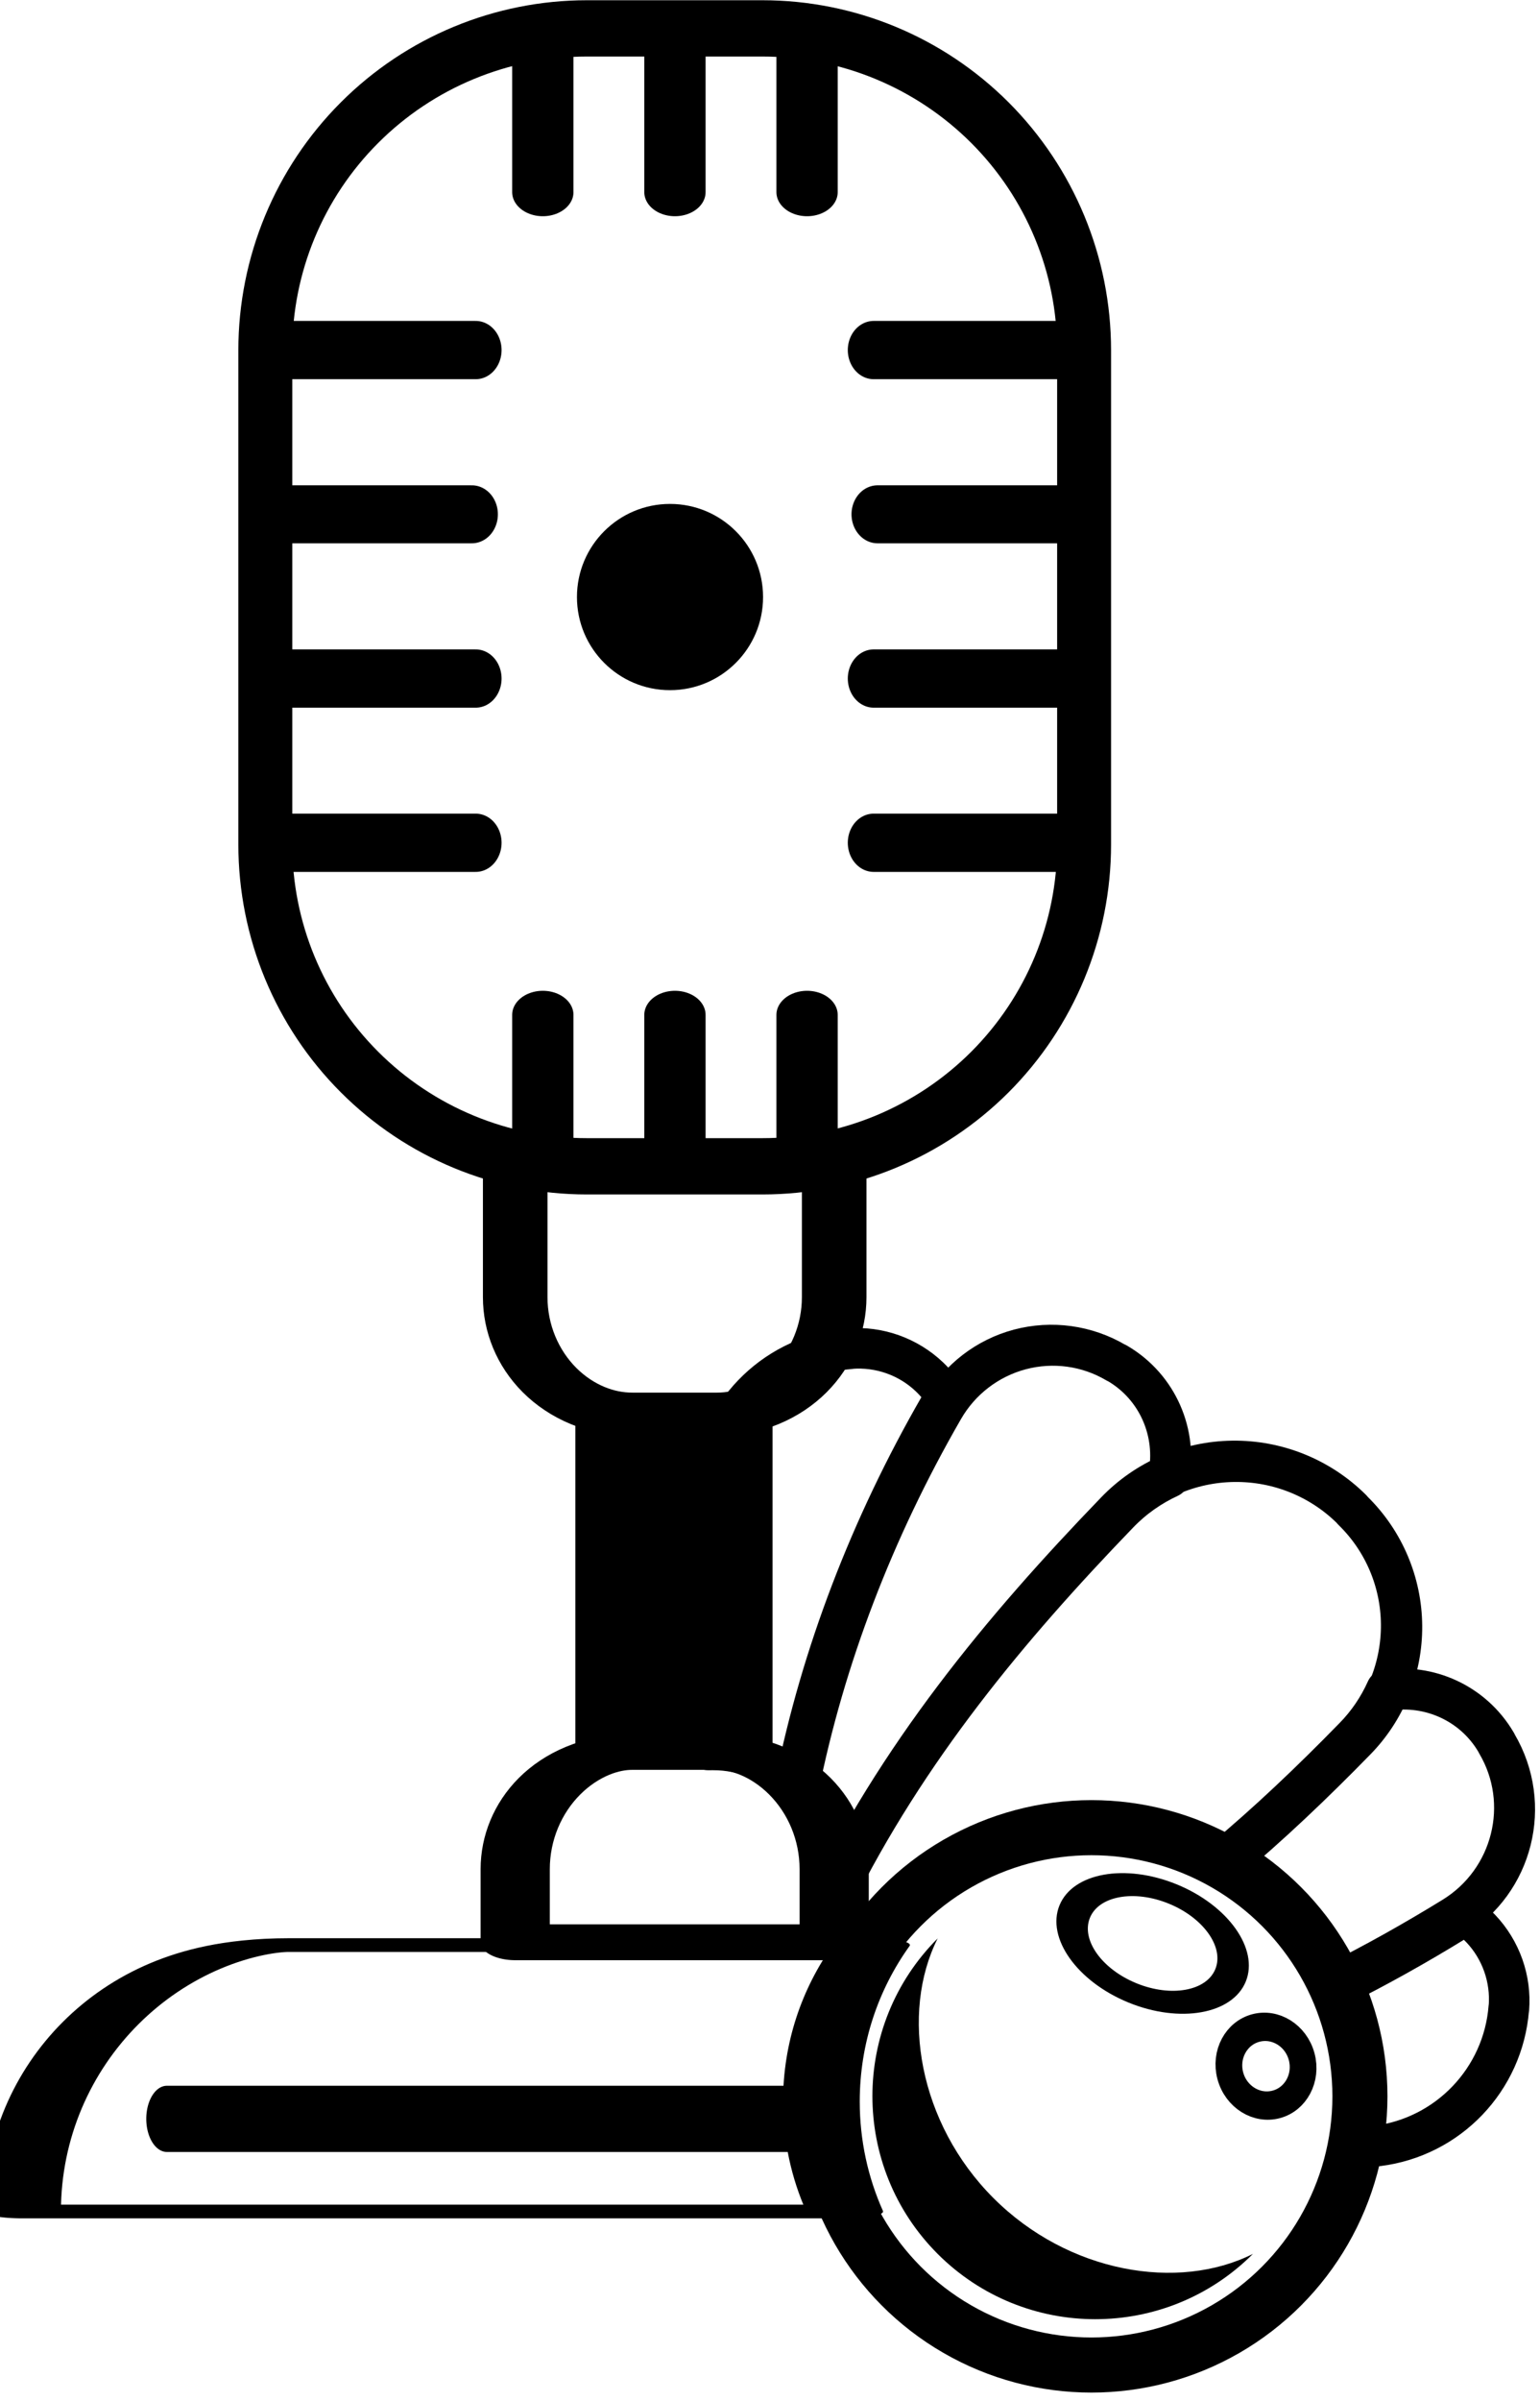
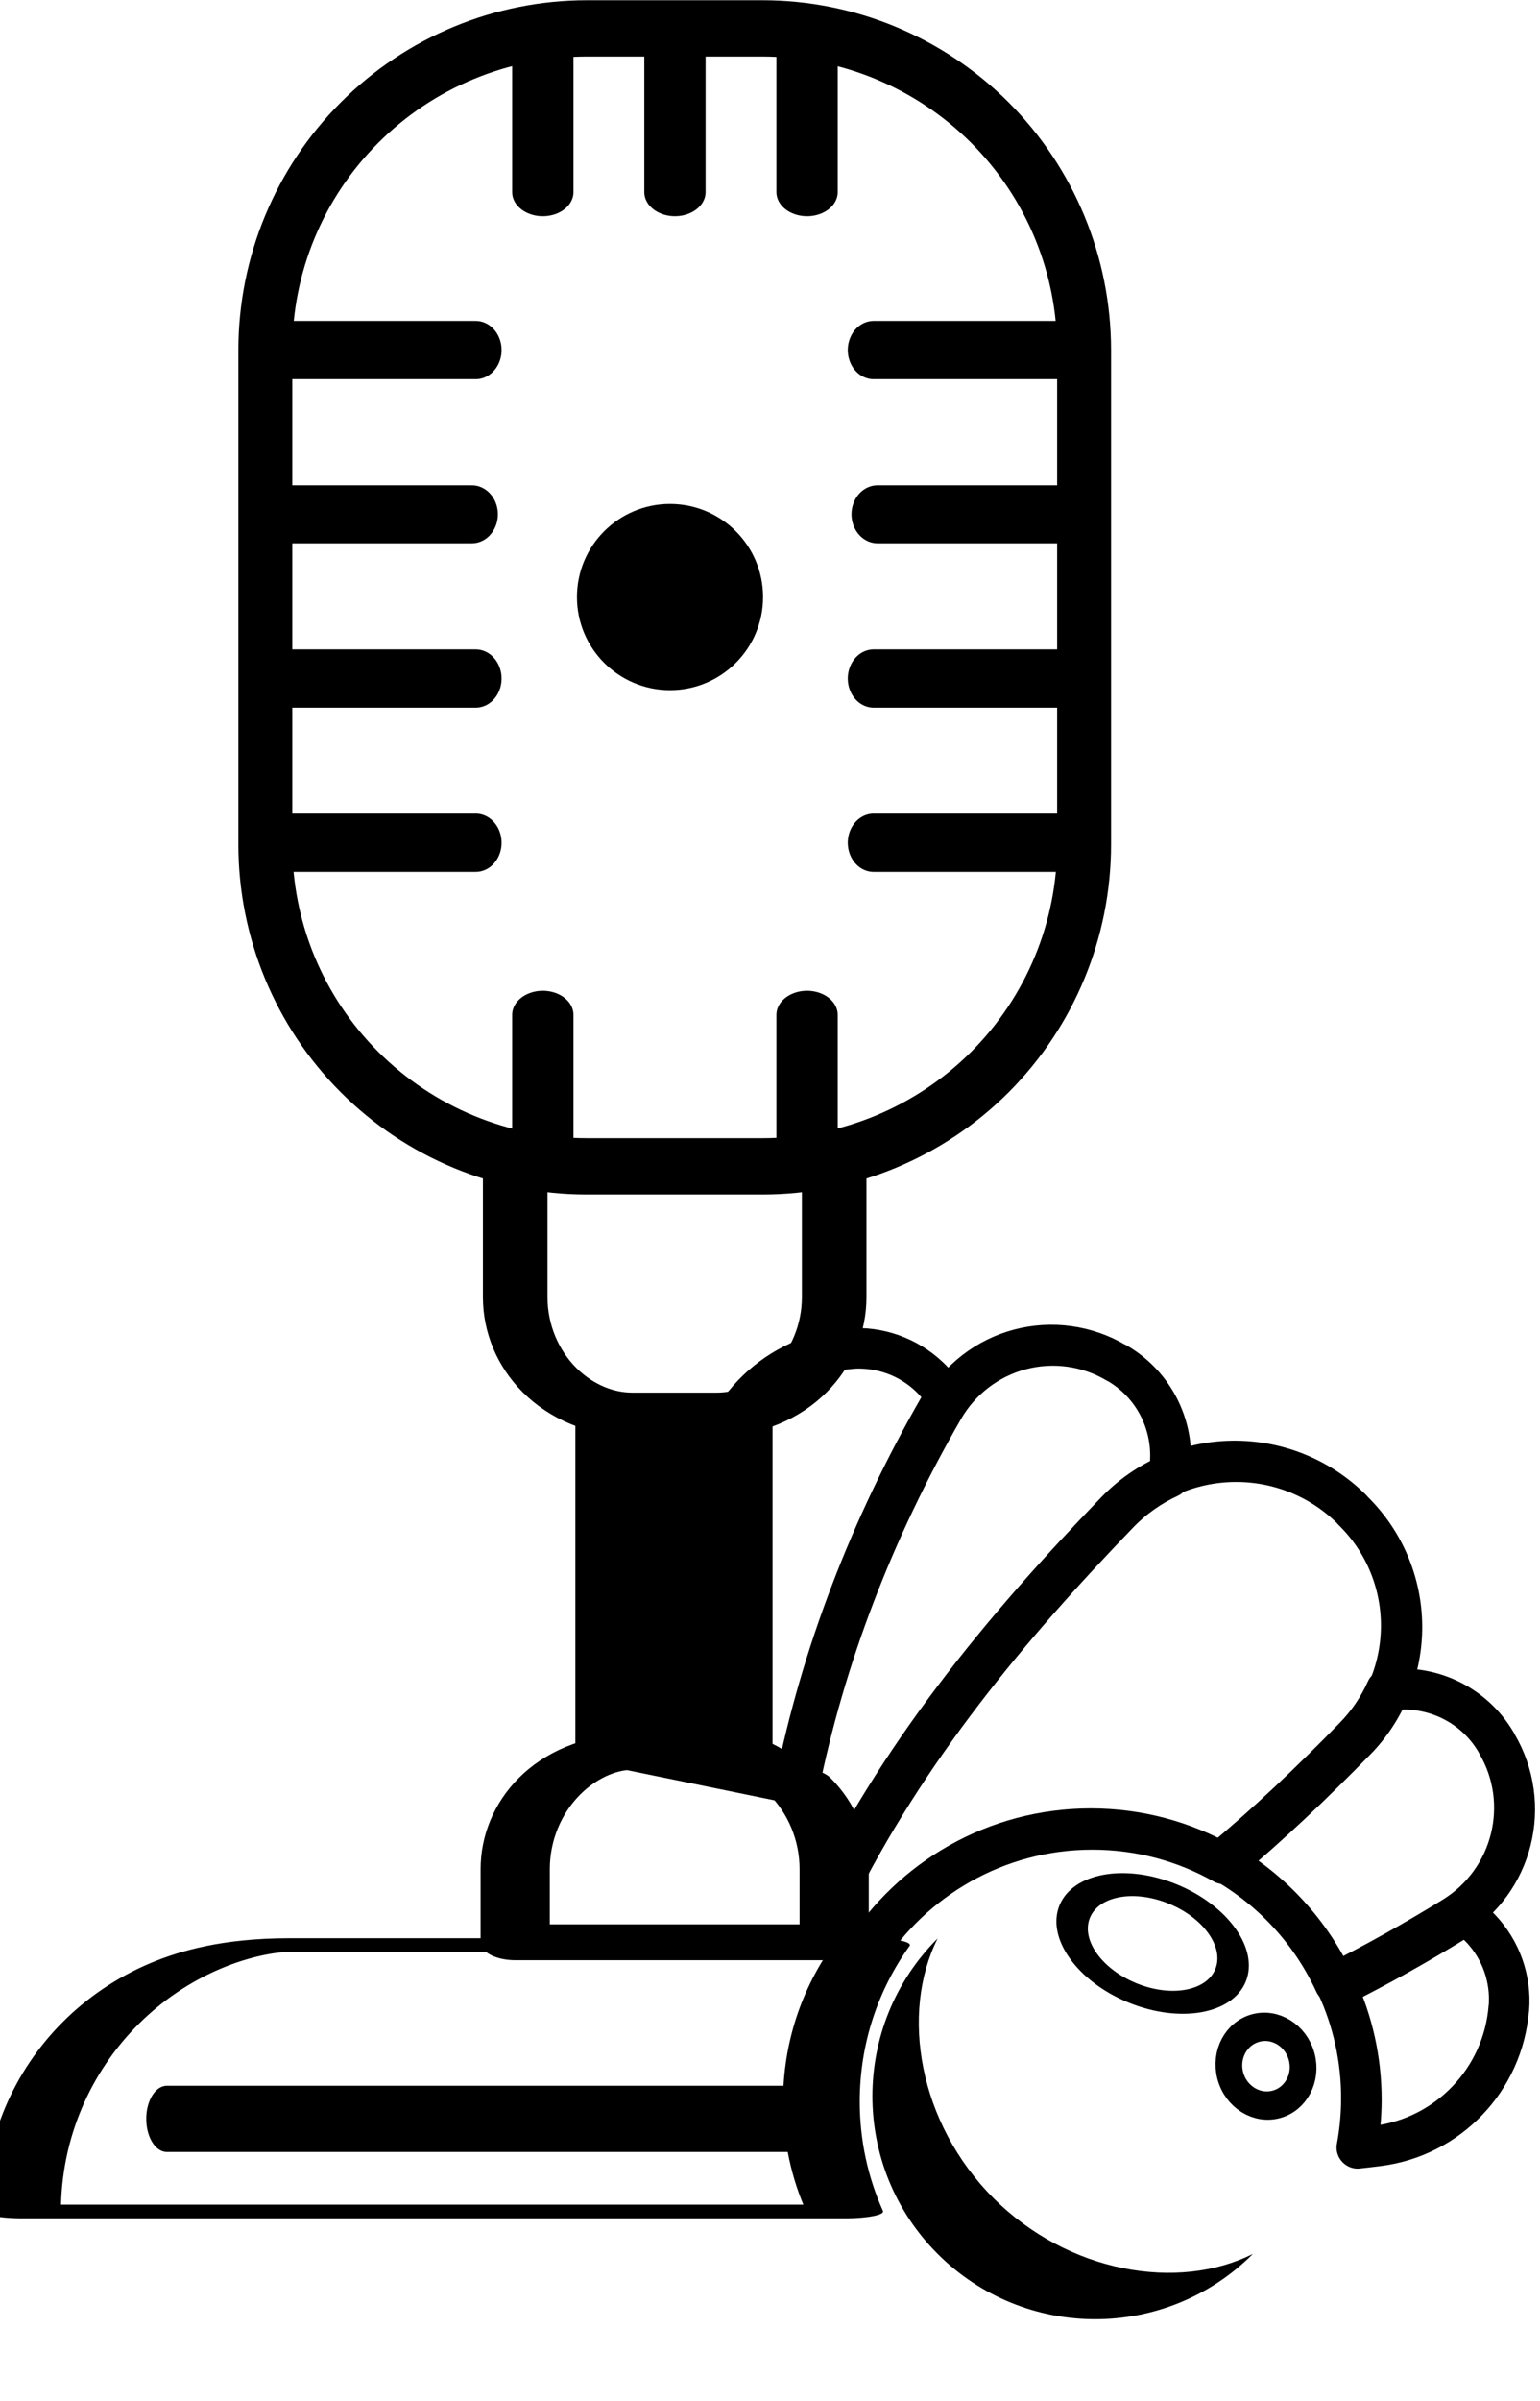
<svg xmlns="http://www.w3.org/2000/svg" width="100%" height="100%" viewBox="0 0 233 363" version="1.1" xml:space="preserve" style="fill-rule:evenodd;clip-rule:evenodd;stroke-linecap:round;stroke-linejoin:round;stroke-miterlimit:1.5;">
  <g transform="matrix(1,0,0,1,-483.373,-433.489)">
    <g id="Layer7" transform="matrix(1,0,0,1,-688.676,-337.444)">
      <g id="Layer9" transform="matrix(0.624,0.624,-0.601,0.601,985.934,-619.371)">
        <g transform="matrix(0.707,-0.707,0.707,0.707,-384.643,996.665)">
          <path d="M1294.83,1477.98L1294.82,1477.97C1291.05,1474.21 1285.89,1472.15 1280.46,1472.25L1279.57,1472.27C1278.47,1455.87 1279.11,1440.21 1281.29,1425.22C1283.06,1412.77 1293.3,1402.96 1305.79,1401.74L1305.79,1401.72C1310.93,1401.22 1315.95,1402.92 1319.61,1406.39C1320.7,1407.43 1321.64,1408.59 1322.41,1409.85C1322.03,1410.38 1321.68,1410.93 1321.34,1411.5C1308.72,1432.92 1299.78,1455.43 1294.83,1477.98Z" style="fill:none;stroke:black;stroke-width:7.08px;" />
        </g>
        <g transform="matrix(-0.707,-0.707,-0.707,0.707,3603.58,996.665)">
          <path d="M1308.94,1431.7C1312.55,1424.66 1316.55,1417.67 1320.89,1410.75C1321.23,1410.2 1321.59,1409.67 1321.96,1409.16C1321.29,1408.17 1320.5,1407.24 1319.61,1406.39C1315.95,1402.92 1310.93,1401.22 1305.79,1401.72L1305.79,1401.74C1293.3,1402.96 1283.06,1412.77 1281.29,1425.22C1281.12,1426.39 1280.96,1427.58 1280.81,1428.76C1283.61,1428.19 1286.5,1427.86 1289.45,1427.8C1296.43,1427.67 1303.03,1429.07 1308.94,1431.7Z" style="fill:none;stroke:black;stroke-width:7.08px;" />
        </g>
        <g transform="matrix(0.966,-0.259,0.259,0.966,-120.457,65.426)">
          <path d="M1378.67,1477.64L1376.25,1473.25C1373.63,1468.51 1369.27,1465.07 1364.14,1463.69C1357.15,1441.68 1353.64,1417.72 1353.86,1392.86C1353.9,1386.89 1356.25,1381.14 1360.38,1376.9C1364.52,1372.66 1370.09,1370.27 1375.86,1370.27C1375.97,1370.24 1376.08,1370.24 1376.19,1370.24C1384.25,1370.24 1391.02,1375.56 1393.42,1383.02C1391.35,1386.02 1389.8,1389.41 1388.9,1393.03C1382.08,1420.32 1377.16,1448.12 1378.67,1477.64Z" style="fill:none;stroke:black;stroke-width:7.15px;" />
        </g>
        <g transform="matrix(-0.966,-0.259,-0.259,0.966,3339.87,65.426)">
          <path d="M1381.5,1422.88C1383.37,1412.26 1385.91,1401.86 1388.8,1391.56C1389.72,1388.21 1391.22,1385.08 1393.18,1382.3C1390.58,1375.23 1383.99,1370.24 1376.19,1370.24C1376.08,1370.24 1375.97,1370.24 1375.86,1370.26C1363.89,1370.26 1353.96,1380.19 1353.55,1392.56C1353.26,1400.72 1353.28,1408.77 1353.68,1416.67C1363.42,1415.65 1373.18,1417.85 1381.5,1422.88Z" style="fill:none;stroke:black;stroke-width:7.15px;" />
        </g>
        <g transform="matrix(1,0,4.44089e-16,1,211.863,-328.972)">
          <path d="M1392.85,1467.87L1382.81,1467.87C1372.89,1438.74 1370.29,1409.62 1369.8,1380.49C1369.65,1372.61 1372.55,1365 1377.85,1359.36C1383.15,1353.72 1390.4,1350.52 1397.99,1350.49C1398.13,1350.52 1398.27,1350.52 1398.41,1350.52C1405.77,1350.45 1412.85,1353.43 1418.09,1358.79C1423.33,1364.15 1426.31,1371.45 1426.37,1379.1C1426.49,1389.79 1426.25,1400.5 1425.31,1411.24C1417.94,1413.38 1410.99,1417.46 1405.2,1423.47C1393.61,1435.51 1389.5,1452.39 1392.85,1467.87Z" style="fill:none;stroke:black;stroke-width:7.21px;" />
        </g>
      </g>
      <g transform="matrix(1,0,0,1.043,-490.698,-33.202)">
        <path d="M1778.11,775.098C1791.02,775.098 1803.39,780.014 1812.52,788.763C1821.64,797.512 1826.77,809.379 1826.77,821.752L1826.77,893.397C1826.77,905.771 1821.64,917.637 1812.52,926.386C1803.39,935.136 1791.02,940.051 1778.11,940.051L1751.54,940.051C1738.64,940.051 1726.26,935.136 1717.14,926.386C1708.01,917.637 1702.89,905.771 1702.89,893.397L1702.89,821.752C1702.89,809.379 1708.01,797.512 1717.14,788.763C1726.26,780.014 1738.64,775.098 1751.54,775.098L1778.11,775.098Z" style="fill:none;stroke:black;stroke-width:8.16px;" />
      </g>
      <g transform="matrix(1,0,0,0.674,-493.811,321.932)">
        <path d="M1792.07,927.896L1792.07,957.159C1792.07,964.133 1790.2,970.821 1786.88,975.753C1783.56,980.684 1779.05,983.454 1774.35,983.454L1761.53,983.454C1756.83,983.454 1752.33,980.684 1749,975.753C1745.68,970.821 1743.81,964.133 1743.81,957.159L1743.81,927.896L1792.07,927.896Z" style="fill:none;stroke:black;stroke-width:9.77px;" />
      </g>
      <g transform="matrix(1,4.32816e-17,-3.46663e-17,-0.518,-493.811,1545.24)">
-         <path d="M1792.07,927.896L1792.07,949.244C1792.07,958.317 1790.2,967.019 1786.88,973.434C1783.56,979.85 1779.05,983.454 1774.35,983.454L1761.53,983.454C1756.83,983.454 1752.33,979.85 1749,973.434C1745.68,967.019 1743.81,958.317 1743.81,949.244L1743.81,927.896L1792.07,927.896Z" style="fill:none;stroke:black;stroke-width:10.47px;" />
+         <path d="M1792.07,927.896L1792.07,949.244C1792.07,958.317 1790.2,967.019 1786.88,973.434L1761.53,983.454C1756.83,983.454 1752.33,979.85 1749,973.434C1745.68,967.019 1743.81,958.317 1743.81,949.244L1743.81,927.896L1792.07,927.896Z" style="fill:none;stroke:black;stroke-width:10.47px;" />
      </g>
      <g transform="matrix(1.059,0,0,1,-598.488,2.459)">
        <rect x="1754.1" y="982.09" width="28.17" height="51.384" />
      </g>
      <g transform="matrix(4.057,3.5559e-16,-3.09158e-16,-0.725,-5899.17,1778.02)">
        <path d="M1775.47,983.454C1774.29,974.261 1773.6,962.993 1773.6,950.825C1773.6,942.659 1773.91,934.898 1774.47,927.897L1743.81,927.897C1743.81,958.58 1748.26,983.454 1753.74,983.454L1775.47,983.454Z" style="fill:none;stroke:black;stroke-width:2.86px;" />
      </g>
      <g transform="matrix(1.039,0,0,1.039,-563.854,-28.843)">
        <circle cx="1768.31" cy="856.637" r="13.551" />
      </g>
      <g transform="matrix(0.898,0,0,1,-320.212,25.495)">
        <path d="M1741.26,823.197L1706.37,823.197" style="fill:none;stroke:black;stroke-width:8.77px;" />
      </g>
      <g transform="matrix(0.888,0,0,1,-302.214,50.326)">
        <path d="M1741.26,823.197L1706.37,823.197" style="fill:none;stroke:black;stroke-width:8.81px;" />
      </g>
      <g transform="matrix(0.888,0,0,1,-302.214,0.663)">
        <path d="M1741.26,823.197L1706.37,823.197" style="fill:none;stroke:black;stroke-width:8.81px;" />
      </g>
      <g transform="matrix(0.888,0,0,1,-302.214,75.157)">
        <path d="M1741.26,823.197L1706.37,823.197" style="fill:none;stroke:black;stroke-width:8.81px;" />
      </g>
      <g transform="matrix(-0.898,0,0,1,2868.47,25.495)">
        <path d="M1741.26,823.197L1706.37,823.197" style="fill:none;stroke:black;stroke-width:8.77px;" />
      </g>
      <g transform="matrix(-0.888,0,0,1,2850.47,50.326)">
        <path d="M1741.26,823.197L1706.37,823.197" style="fill:none;stroke:black;stroke-width:8.81px;" />
      </g>
      <g transform="matrix(-0.888,0,0,1,2850.47,0.663)">
        <path d="M1741.26,823.197L1706.37,823.197" style="fill:none;stroke:black;stroke-width:8.81px;" />
      </g>
      <g transform="matrix(-0.888,0,0,1,2850.47,75.157)">
        <path d="M1741.26,823.197L1706.37,823.197" style="fill:none;stroke:black;stroke-width:8.81px;" />
      </g>
      <g transform="matrix(-3.86739e-17,-0.632,-0.805,4.92946e-17,1936.84,2024.85)">
-         <path d="M1741.26,823.197L1706.37,823.197" style="fill:none;stroke:black;stroke-width:11.52px;" />
-       </g>
+         </g>
      <g transform="matrix(-3.86739e-17,-0.632,-0.805,4.92946e-17,1956.83,2024.85)">
        <path d="M1741.26,823.197L1706.37,823.197" style="fill:none;stroke:black;stroke-width:11.52px;" />
      </g>
      <g transform="matrix(-3.86739e-17,-0.632,-0.805,4.92946e-17,1916.85,2024.85)">
        <path d="M1741.26,823.197L1706.37,823.197" style="fill:none;stroke:black;stroke-width:11.52px;" />
      </g>
      <g transform="matrix(-3.86739e-17,-0.632,-0.805,4.92946e-17,1936.84,1878.41)">
        <path d="M1741.26,823.197L1706.37,823.197" style="fill:none;stroke:black;stroke-width:11.52px;" />
      </g>
      <g transform="matrix(-3.86739e-17,-0.632,-0.805,4.92946e-17,1956.83,1878.41)">
        <path d="M1741.26,823.197L1706.37,823.197" style="fill:none;stroke:black;stroke-width:11.52px;" />
      </g>
      <g transform="matrix(-3.86739e-17,-0.632,-0.805,4.92946e-17,1916.85,1878.41)">
        <path d="M1741.26,823.197L1706.37,823.197" style="fill:none;stroke:black;stroke-width:11.52px;" />
      </g>
      <g transform="matrix(0.622,0,0,1,148.114,-0.501)">
        <path d="M1686.78,1091.79L1846.93,1091.79" style="fill:none;stroke:black;stroke-width:10.01px;" />
      </g>
      <g transform="matrix(0.632,0,0,0.632,635.509,462.377)">
        <g id="Layer4">
          <circle cx="1110.24" cy="989.73" r="64.277" style="fill:none;" />
          <g>
            <clipPath id="_clip1">
              <circle cx="1110.24" cy="989.73" r="64.277" />
            </clipPath>
            <g clip-path="url(#_clip1)">
              <g transform="matrix(0.782,-0.782,0.782,0.782,-515.418,1065.26)">
                <path d="M1088.34,943.436C1071.13,949.129 1057.16,968.794 1057.16,991.695C1057.16,1014.6 1071.13,1034.26 1088.34,1039.95C1061.7,1039.95 1040.08,1018.33 1040.08,991.695C1040.08,965.06 1061.7,943.436 1088.34,943.436Z" />
              </g>
              <g transform="matrix(0.325,-0.795,1.254,0.513,-427.17,1330.71)">
                <circle cx="1091.1" cy="954.907" r="14.875" style="fill:none;stroke:black;stroke-width:5.81px;" />
              </g>
              <g transform="matrix(-0.165,-0.614,0.574,-0.154,783.944,1799.51)">
                <circle cx="1091.1" cy="954.907" r="14.875" style="fill:none;stroke:black;stroke-width:10.71px;" />
              </g>
            </g>
          </g>
-           <circle cx="1110.24" cy="989.73" r="64.277" style="fill:none;stroke:black;stroke-width:13.18px;" />
        </g>
      </g>
    </g>
  </g>
</svg>